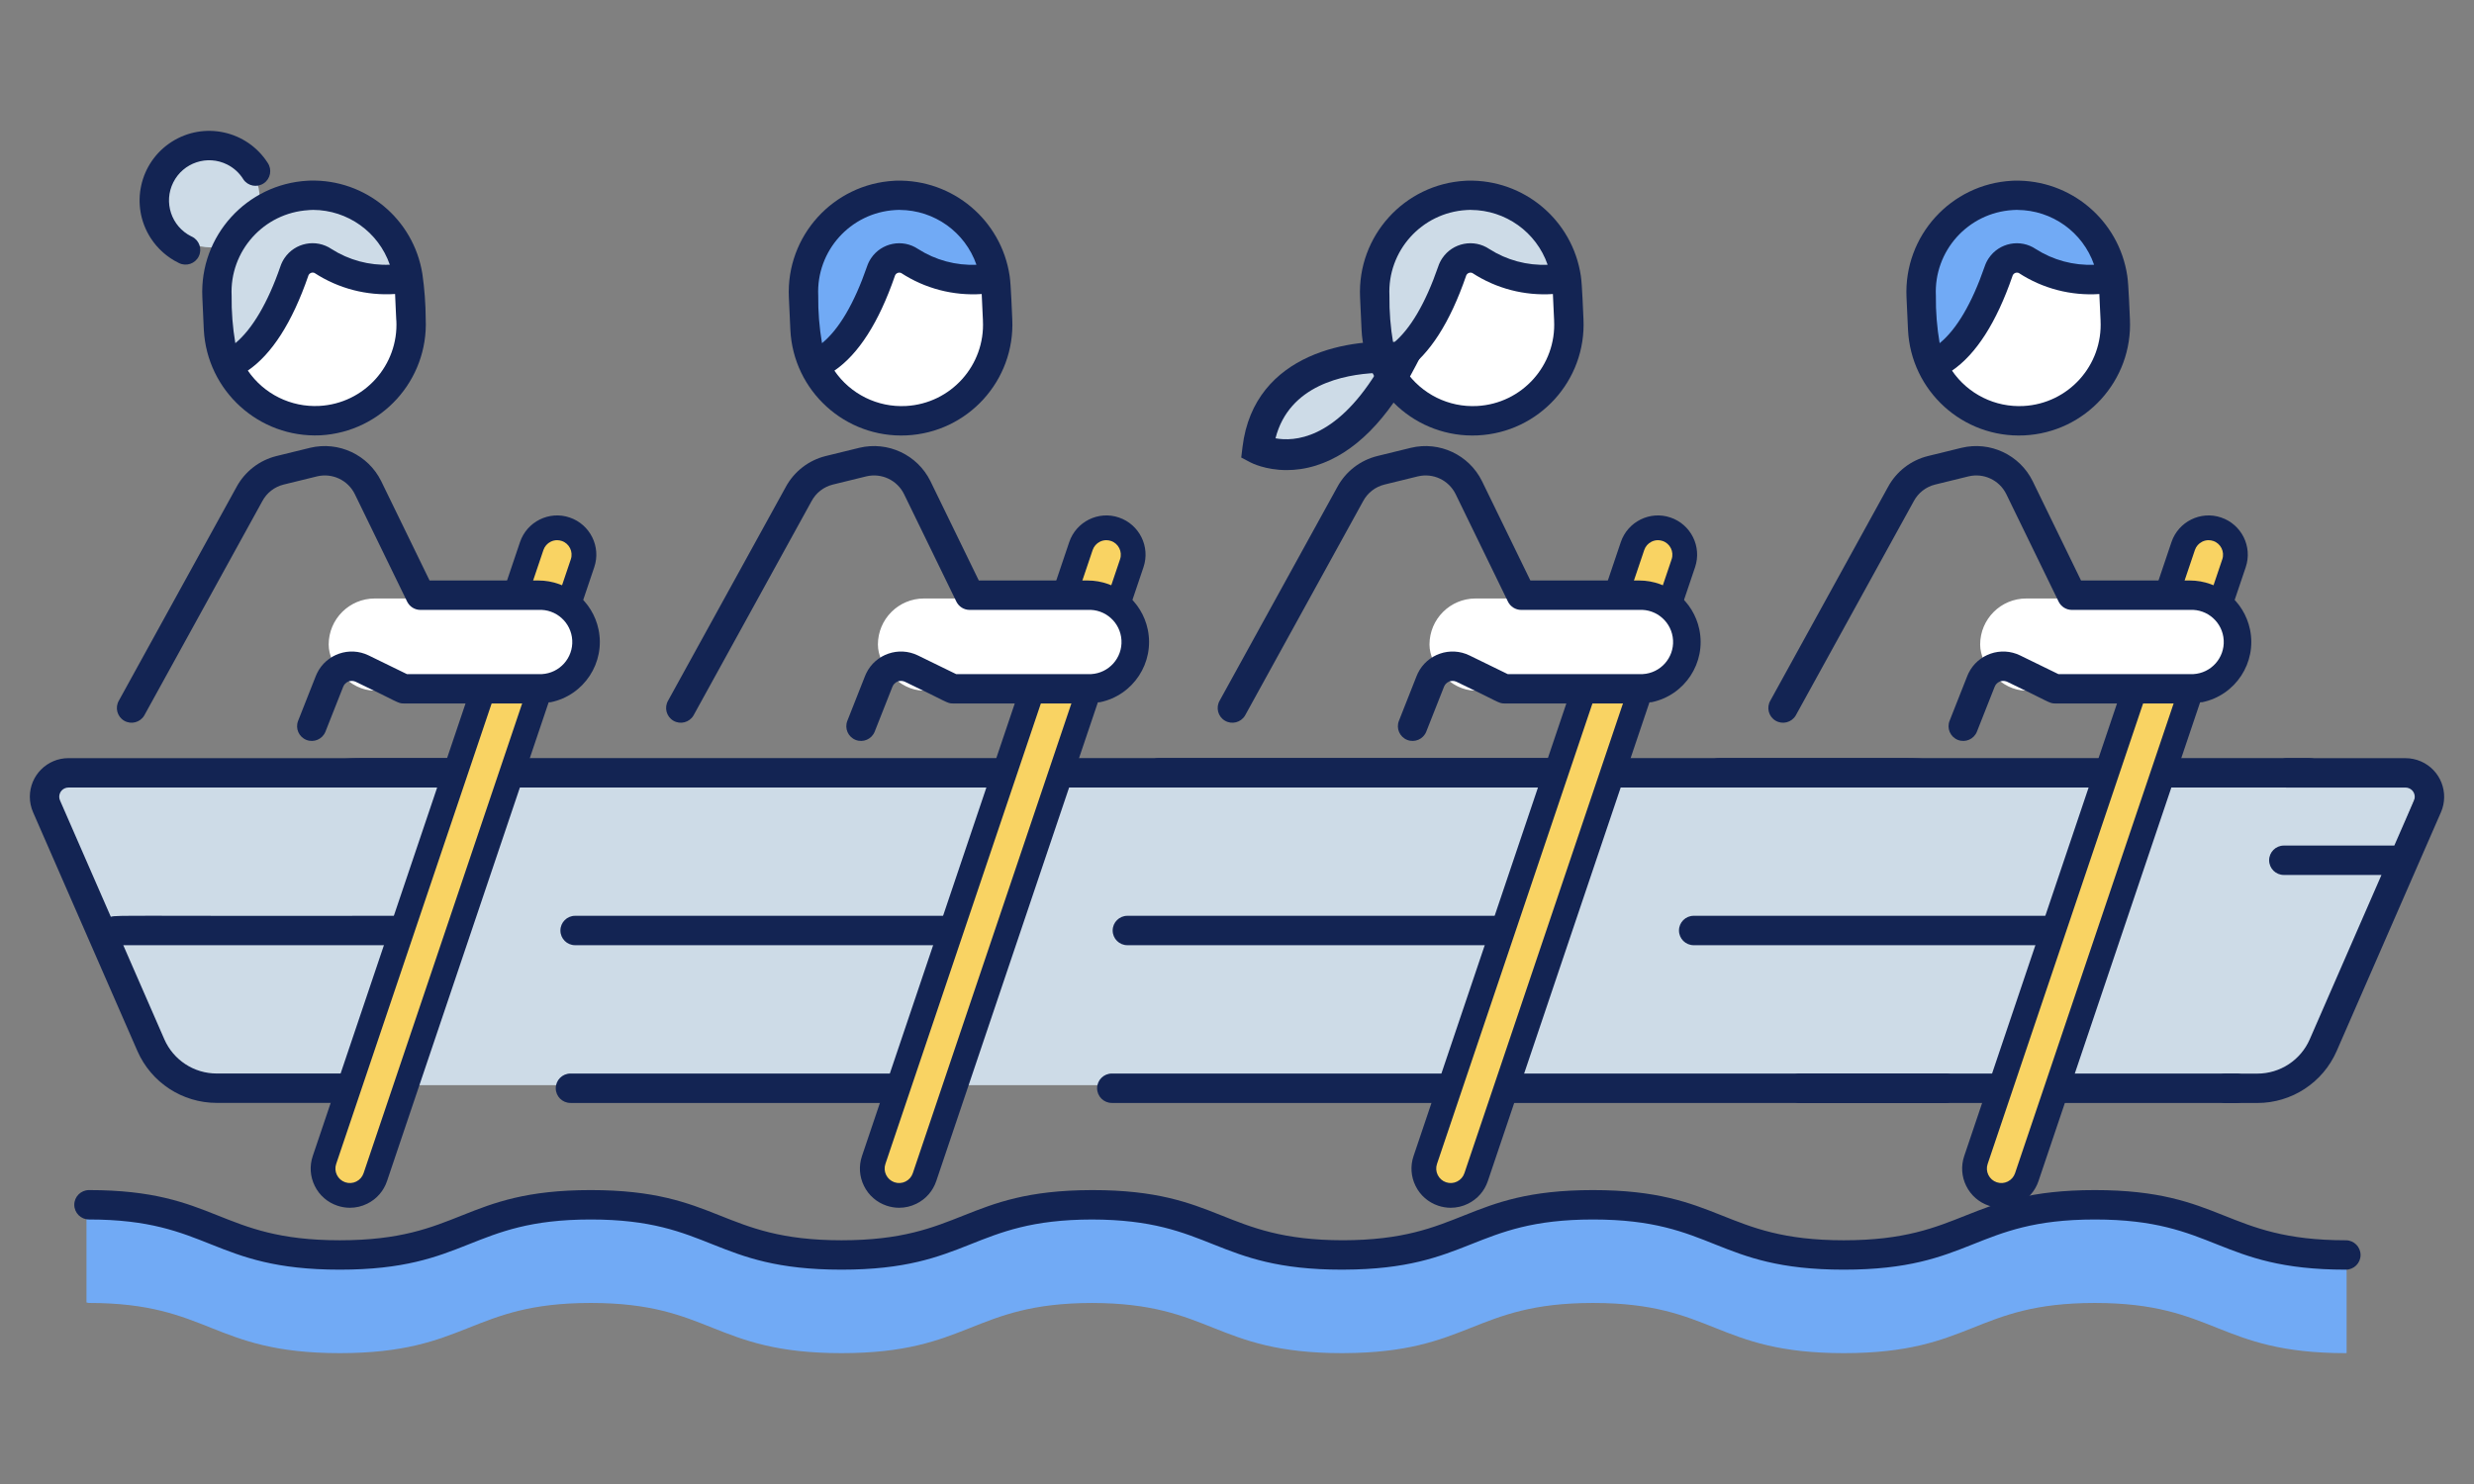
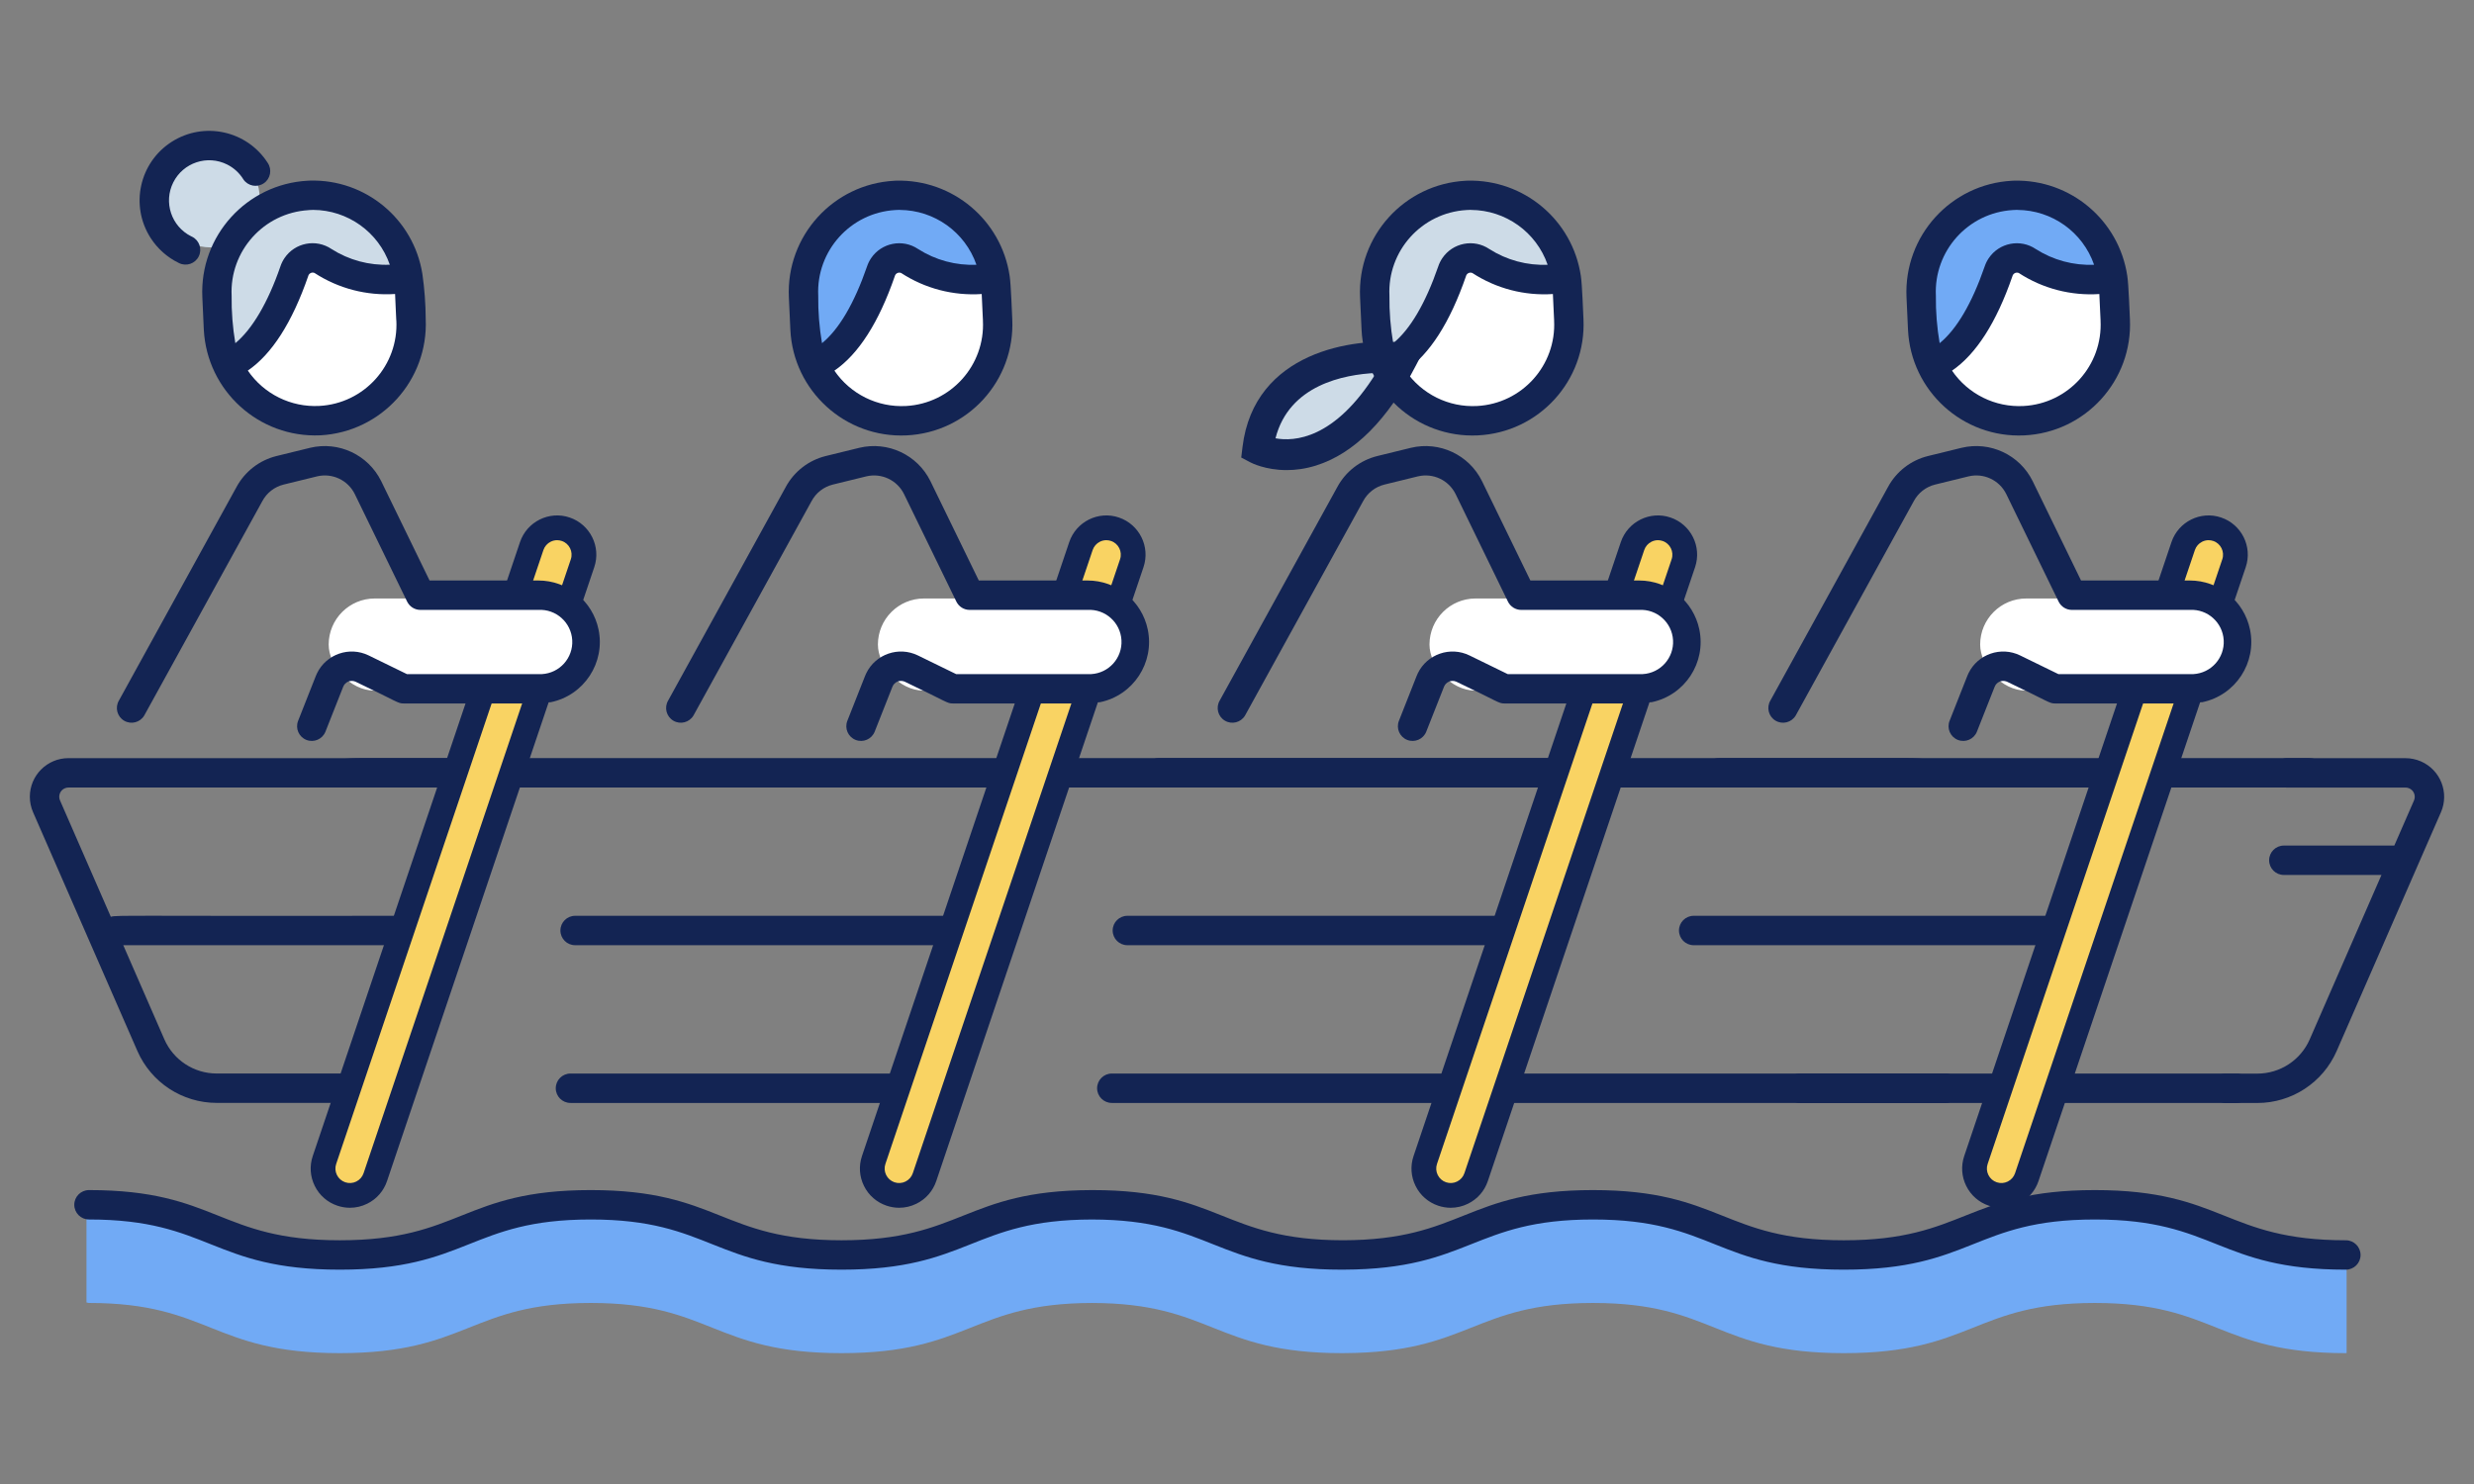
<svg xmlns="http://www.w3.org/2000/svg" id="_レイヤー_2" width="200" height="120" viewBox="0 0 200 120">
  <rect x="0" y="0" width="200" height="120" fill="#808080" stroke="none" />
  <g id="_レイヤー_2-2">
-     <polygon points="3.257 62.491 13.278 87.749 185.764 87.749 195.803 63.121 3.257 62.491" fill="#cddbe7" />
    <path d="M189.7,102.155c-.021-.001-.04-.012-.061-.012-9.791,0-9.9-4.058-20.292-4.058s-10.505,4.058-20.292,4.058-9.9-4.058-20.278-4.058-10.479,4.04-20.224,4.057c-9.729-.017-9.862-4.057-20.231-4.057-.018,0-.034,0-.052,0s-.034,0-.052,0c-.002,0-.004.001-.007.001-10.251.03-10.429,4.057-20.18,4.057s-9.9-4.058-20.278-4.058-10.477,4.058-20.284,4.058-9.9-4.058-20.276-4.058c-.072,0-.134.029-.202.041v7.194c.068.012.13.041.202.041,9.782,0,9.9,4.058,20.276,4.058s10.518-4.058,20.284-4.058,9.872,4.058,20.278,4.058c10.346,0,10.507-4.042,20.24-4.057,9.728.015,9.867,4.057,20.223,4.057.021,0,.04,0,.061,0,.021,0,.04,0,.061,0,.003,0,.005-.002.008-.002,10.231-.034,10.431-4.056,20.155-4.056,9.8,0,9.872,4.058,20.278,4.058s10.506-4.058,20.292-4.058,9.9,4.058,20.292,4.058c.021,0,.04-.011.061-.012v-7.251Z" fill="#71aaf5" />
    <circle cx="17.023" cy="16.035" r="3.971" fill="#cddbe7" />
    <path d="M111.247,28.943s-7.354-.005-9.483,6.578c0,0,5.51,2.452,8.174-1.385,2.664-3.838,1.309-5.193,1.309-5.193Z" fill="#cddbe7" />
    <path id="_パス_557" d="M5.535,63.682h30.575c.656,0,1.188-.532,1.188-1.189s-.532-1.188-1.188-1.188H5.535c-1.725,0-3.123,1.4-3.123,3.125,0,.429.089.854.261,1.248l8.437,19.313c1.115,2.546,3.63,4.191,6.409,4.192h14.269c.656,0,1.188-.532,1.188-1.188s-.532-1.189-1.188-1.189h-14.273c-1.834,0-3.494-1.086-4.229-2.767l-3.321-7.608h23.271c.656,0,1.188-.532,1.188-1.189s-.532-1.188-1.188-1.188c-22.527.037-23.826-.072-24.277.08l-4.106-9.407c-.166-.377.005-.816.382-.982.095-.042.197-.063.3-.063" fill="#132453" />
    <path id="_パス_558" d="M46.117,89.187h28.166c.656,0,1.189-.532,1.189-1.189s-.532-1.189-1.189-1.189h-28.166c-.656,0-1.189.532-1.189,1.189s.532,1.189,1.189,1.189" fill="#132453" />
    <path id="_パス_560" d="M158.218,62.491c-.002-.656-1.798-1.187-4.014-1.188H29.131c-2.218,0-4.016.532-4.016,1.189s1.798,1.188,4.016,1.188h125.07c2.218,0,4.014-.533,4.014-1.189" fill="#132453" />
    <path d="M189.639,100.292c-9.791,0-9.9-4.058-20.292-4.058s-10.505,4.058-20.292,4.058-9.9-4.058-20.278-4.058-10.479,4.04-20.224,4.057c-9.729-.017-9.862-4.057-20.231-4.057-.018,0-.034,0-.052,0s-.034,0-.052,0c-.002,0-.004.001-.007.001-10.251.03-10.429,4.057-20.18,4.057s-9.9-4.058-20.278-4.058-10.477,4.058-20.284,4.058-9.9-4.058-20.276-4.058c-.656,0-1.188.532-1.188,1.188s.532,1.189,1.188,1.189c9.782,0,9.9,4.058,20.276,4.058s10.518-4.058,20.284-4.058,9.872,4.058,20.278,4.058c10.346,0,10.507-4.042,20.24-4.057,9.728.015,9.867,4.057,20.223,4.057.021,0,.04,0,.061,0,.021,0,.04,0,.061,0,.003,0,.005-.002.008-.002,10.231-.034,10.431-4.056,20.155-4.056,9.8,0,9.872,4.058,20.278,4.058s10.506-4.058,20.292-4.058,9.9,4.058,20.292,4.058c.656,0,1.188-.532,1.188-1.188s-.532-1.189-1.188-1.189Z" fill="#132453" />
    <path id="_パス_565" d="M77.749,76.432c.656,0,1.189-.532,1.189-1.189s-.532-1.189-1.189-1.189h-31.256c-.656,0-1.189.532-1.189,1.189s.532,1.189,1.189,1.189h31.256Z" fill="#132453" />
    <path id="_パス_565-2" d="M122.394,76.432c.656,0,1.189-.532,1.189-1.189s-.532-1.189-1.189-1.189h-31.256c-.656,0-1.189.532-1.189,1.189s.532,1.189,1.189,1.189h31.256Z" fill="#132453" />
    <path id="_パス_565-3" d="M168.175,76.432c.656,0,1.189-.532,1.189-1.189s-.532-1.189-1.189-1.189h-31.256c-.656,0-1.189.532-1.189,1.189s.532,1.189,1.189,1.189h31.256Z" fill="#132453" />
    <path d="M25.888,35.202c4.944-.263,8.75-4.463,8.527-9.409-.007-1.22-.097-2.438-.27-3.646-.709-4.44-4.599-7.667-9.094-7.542l-.17.008c-4.943.264-8.748,4.464-8.524,9.409l.119,2.638c.26,4.95,4.465,8.764,9.417,8.541" fill="#132453" />
    <path d="M32.041,25.901c.193,3.63-2.593,6.729-6.223,6.923-2.294.122-4.486-.961-5.783-2.858,1.94-1.33,3.58-3.881,4.88-7.638.049-.201.251-.324.452-.275.02.005.04.012.059.02,1.93,1.257,4.215,1.853,6.513,1.7.007.159.1,2.291.1,2.132" fill="#fff" />
    <path d="M24.939,16.989c.085,0,.175,0,.374-.017,2.797.014,5.282,1.791,6.2,4.433-1.664.07-3.31-.373-4.714-1.27-1.253-.846-2.955-.516-3.801.737-.142.21-.254.439-.333.679-1.017,2.946-2.283,5.074-3.64,6.2-.216-1.267-.317-2.551-.3-3.836-.171-3.618,2.597-6.702,6.212-6.922" fill="#cddbe7" />
    <path id="_パス_567" d="M19.672,14.502c.367.545,1.105.689,1.65.322.545-.367.689-1.105.322-1.65h0c-1.674-2.615-5.152-3.378-7.767-1.704-2.615,1.674-3.378,5.152-1.704,7.767.563.879,1.359,1.584,2.3,2.037.589.291,1.302.049,1.593-.539.291-.589.049-1.302-.539-1.593-.025-.012-.05-.024-.075-.034-1.603-.805-2.249-2.756-1.444-4.359.805-1.603,2.756-2.249,4.359-1.444.538.27.99.685,1.306,1.197" fill="#132453" />
    <path d="M63.772,24.022l.121,2.637c.233,4.954,4.438,8.781,9.392,8.548,4.954-.233,8.781-4.438,8.548-9.392,0-.008,0-.016-.001-.024-.025-.4-.1-2.768-.212-3.482-.671-4.508-4.596-7.81-9.152-7.7l-.172.008c-4.942.265-8.747,4.465-8.524,9.409" fill="#132453" />
    <path d="M79.459,25.906c.194,3.63-2.592,6.73-6.222,6.924-2.295.123-4.487-.961-5.784-2.858,1.943-1.332,3.585-3.882,4.883-7.639.05-.203.255-.326.458-.276.019.005.038.011.056.019,1.929,1.257,4.215,1.853,6.512,1.7.007.159.105,2.289.1,2.13" fill="#fff" />
    <path d="M72.737,16.975c2.798.015,5.282,1.791,6.2,4.434-1.664.07-3.31-.374-4.713-1.271-1.255-.846-2.959-.514-3.805.742-.14.208-.251.434-.329.671-1.033,2.993-2.277,5.092-3.638,6.2-.218-1.269-.32-2.555-.305-3.842-.17-3.618,2.597-6.702,6.212-6.924.085,0,.175,0,.376-.017" fill="#71aaf5" />
    <path d="M109.948,24.022l.121,2.637c.233,4.954,4.438,8.781,9.392,8.548,4.954-.233,8.781-4.438,8.548-9.392,0-.008,0-.016-.001-.024-.025-.4-.1-2.768-.212-3.482-.671-4.508-4.596-7.81-9.152-7.7l-.172.008c-4.942.265-8.747,4.465-8.524,9.409" fill="#132453" />
    <path d="M125.634,25.906c.194,3.63-2.592,6.73-6.222,6.924-2.295.123-4.487-.961-5.784-2.858,1.943-1.332,3.585-3.882,4.883-7.639.05-.203.255-.326.458-.276.019.005.038.011.056.019,1.929,1.257,4.215,1.853,6.512,1.7.007.159.105,2.289.1,2.13" fill="#fff" />
    <path d="M118.913,16.975c2.798.015,5.282,1.791,6.2,4.434-1.664.07-3.31-.374-4.713-1.271-1.255-.846-2.959-.514-3.805.742-.14.208-.251.434-.329.671-1.033,2.993-2.277,5.092-3.638,6.2-.218-1.269-.32-2.555-.305-3.842-.17-3.618,2.597-6.702,6.212-6.924.085,0,.175,0,.376-.017" fill="#cddbe7" />
    <path id="_パス_558-2" d="M89.88,89.187h30.368c.656,0,1.189-.532,1.189-1.189s-.532-1.189-1.189-1.189h-30.368c-.656,0-1.189.532-1.189,1.189s.532,1.189,1.189,1.189" fill="#132453" />
    <path id="_パス_560-2" d="M131.866,62.491c0-.656-.532-1.187-1.188-1.188h-37.013c-.656,0-1.188.532-1.188,1.189s.532,1.188,1.188,1.188h37.012c.656,0,1.188-.533,1.188-1.189" fill="#132453" />
    <path id="_パス_558-3" d="M145.508,89.187h35.292c.656,0,1.189-.532,1.189-1.189s-.532-1.189-1.189-1.189h-35.292c-.656,0-1.189.532-1.189,1.189s.532,1.189,1.189,1.189" fill="#132453" />
    <path id="_パス_558-4" d="M121.998,89.187h35.292c.656,0,1.189-.532,1.189-1.189s-.532-1.189-1.189-1.189h-35.292c-.656,0-1.189.532-1.189,1.189s.532,1.189,1.189,1.189" fill="#132453" />
    <path id="_パス_559" d="M179.924,89.191h2.56c2.78-.001,5.296-1.647,6.41-4.194l8.433-19.314c.69-1.583-.034-3.425-1.617-4.115-.393-.171-.817-.26-1.246-.26h-9.559c-.656-.019-1.204.498-1.223,1.154s.498,1.204,1.154,1.223c.023,0,.046,0,.069,0h9.559c.413,0,.747.335.746.748,0,.103-.021.204-.062.298l-1.591,3.643h-8.93c-.656,0-1.189.532-1.189,1.189s.532,1.188,1.189,1.188h7.892l-5.8,13.294c-.735,1.682-2.396,2.769-4.231,2.769h-2.56c-.656,0-1.189.532-1.189,1.189s.532,1.188,1.189,1.188" fill="#132453" />
    <path id="_パス_560-3" d="M188.164,62.491c0-.656-.684-1.187-1.528-1.188h-47.609c-.844,0-1.529.532-1.529,1.189s.684,1.188,1.529,1.188h47.608c.844,0,1.528-.533,1.528-1.189" fill="#132453" />
    <path d="M154.123,24.022l.121,2.637c.233,4.954,4.438,8.781,9.392,8.548,4.954-.233,8.781-4.438,8.548-9.392,0-.008,0-.016-.001-.024-.025-.4-.1-2.768-.212-3.482-.671-4.508-4.596-7.81-9.152-7.7l-.172.008c-4.942.265-8.747,4.465-8.524,9.409" fill="#132453" />
    <path d="M169.809,25.906c.194,3.63-2.592,6.73-6.222,6.924-2.295.123-4.487-.961-5.784-2.858,1.943-1.332,3.585-3.882,4.883-7.639.05-.203.255-.326.458-.276.019.005.038.011.056.019,1.929,1.257,4.215,1.853,6.512,1.7.007.159.105,2.289.1,2.13" fill="#fff" />
    <path d="M163.088,16.975c2.798.015,5.282,1.791,6.2,4.434-1.664.07-3.31-.374-4.713-1.271-1.255-.846-2.959-.514-3.805.742-.14.208-.251.434-.329.671-1.033,2.993-2.277,5.092-3.638,6.2-.218-1.269-.32-2.555-.305-3.842-.17-3.618,2.597-6.702,6.212-6.924.085,0,.175,0,.376-.017" fill="#71aaf5" />
    <path d="M104.016,38.013c-1.717,0-2.846-.58-2.911-.614l-.763-.401.104-.855c.936-7.708,8.957-8.881,13.057-8.429l1.809.2-.836,1.616c-2.285,4.416-5.005,7.146-8.084,8.113-.868.272-1.671.37-2.375.37ZM103.112,35.443c1.502.275,4.784.094,8.135-5.284-2.626.12-7.038.981-8.135,5.284Z" fill="#132453" />
    <rect x="34.493" y="41.306" width="4.337" height="56.732" rx="2.169" ry="2.169" transform="translate(24.204 -8.065) rotate(18.649)" fill="#f9d363" />
    <path d="M28.288,97.664c-.341,0-.684-.057-1.016-.169h0c-.803-.271-1.451-.837-1.826-1.596-.376-.758-.434-1.617-.163-2.419l16.754-49.644c.559-1.655,2.36-2.552,4.015-1.989,1.655.559,2.548,2.359,1.989,4.015l-16.754,49.644c-.271.803-.837,1.451-1.596,1.827-.443.22-.922.331-1.403.331ZM45.038,43.681c-.178,0-.354.041-.518.122-.28.139-.489.378-.589.673l-16.754,49.644c-.1.296-.078.613.061.893.139.28.378.489.673.589h0c.296.099.612.08.892-.06.279-.139.489-.378.589-.674l16.754-49.644c.206-.611-.123-1.275-.733-1.481-.123-.041-.249-.062-.375-.062Z" fill="#132453" />
    <rect x="26.571" y="48.395" width="20.613" height="7.452" rx="3.726" ry="3.726" fill="#fff" />
    <path id="_パス_562" d="M44.529,56.782c2.689-.559,4.416-3.192,3.857-5.881-.479-2.306-2.511-3.96-4.866-3.961h-8.793l-3.908-8.029c-1.051-2.133-3.439-3.255-5.752-2.7l-2.7.662c-1.393.34-2.576,1.257-3.254,2.521l-9.5,17.255c-.333.566-.145,1.295.421,1.628.566.333,1.294.145,1.628-.421.012-.02.023-.041.034-.062l9.51-17.269c.359-.673.987-1.161,1.728-1.343l2.7-.662c1.225-.292,2.489.301,3.047,1.43l4.234,8.7c.199.408.614.668,1.069.668h9.536c1.434-.08,2.66,1.018,2.74,2.452.08,1.434-1.018,2.661-2.452,2.74-.096.005-.192.005-.288,0h-10.624l-3.091-1.509c-1.551-.756-3.421-.111-4.177,1.44-.035.072-.068.146-.097.22l-1.432,3.628c-.241.61.058,1.3.669,1.542.61.241,1.3-.058,1.542-.668l1.433-3.629c.15-.384.583-.573.966-.423.018.007.036.015.054.023,3.422,1.628,3.383,1.75,3.86,1.75h9.473" fill="#132453" />
    <rect x="78.893" y="41.306" width="4.337" height="56.732" rx="2.169" ry="2.169" transform="translate(26.535 -22.263) rotate(18.649)" fill="#f9d363" />
    <path d="M72.688,97.664c-.341,0-.684-.057-1.016-.169h0c-.803-.271-1.451-.837-1.826-1.596-.376-.758-.434-1.617-.163-2.419l16.754-49.644c.559-1.655,2.36-2.552,4.015-1.989,1.655.559,2.548,2.359,1.989,4.015l-16.754,49.644c-.271.803-.837,1.451-1.596,1.827-.443.22-.922.331-1.403.331ZM89.438,43.681c-.178,0-.354.041-.518.122-.28.139-.489.378-.589.673l-16.754,49.644c-.1.296-.078.613.061.893.139.28.378.489.673.589h0c.296.099.612.08.892-.06.279-.139.489-.378.589-.674l16.754-49.644c.206-.611-.123-1.275-.733-1.481-.123-.041-.249-.062-.375-.062Z" fill="#132453" />
    <rect x="70.971" y="48.395" width="20.613" height="7.452" rx="3.726" ry="3.726" fill="#fff" />
    <path id="_パス_562-2" d="M88.929,56.782c2.689-.559,4.416-3.192,3.857-5.881-.479-2.306-2.511-3.96-4.866-3.961h-8.793l-3.908-8.029c-1.051-2.133-3.439-3.255-5.752-2.7l-2.7.662c-1.393.34-2.576,1.257-3.254,2.521l-9.5,17.255c-.333.566-.145,1.295.421,1.628.566.333,1.294.145,1.628-.421.012-.02.023-.041.034-.062l9.51-17.269c.359-.673.987-1.161,1.728-1.343l2.7-.662c1.225-.292,2.489.301,3.047,1.43l4.234,8.7c.199.408.614.668,1.069.668h9.536c1.434-.08,2.66,1.018,2.74,2.452.08,1.434-1.018,2.661-2.452,2.74-.096.005-.192.005-.288,0h-10.624l-3.091-1.509c-1.551-.756-3.421-.111-4.177,1.44-.035.072-.068.146-.097.22l-1.432,3.628c-.241.61.058,1.3.669,1.542.61.241,1.3-.058,1.542-.668l1.433-3.629c.15-.384.583-.573.966-.423.018.007.036.015.054.023,3.422,1.628,3.383,1.75,3.86,1.75h9.473" fill="#132453" />
    <rect x="123.483" y="41.306" width="4.337" height="56.732" rx="2.169" ry="2.169" transform="translate(28.876 -36.521) rotate(18.649)" fill="#f9d363" />
    <path d="M117.278,97.664c-.341,0-.684-.057-1.016-.169h0c-.803-.271-1.451-.837-1.826-1.596-.376-.758-.434-1.617-.163-2.419l16.754-49.644c.559-1.655,2.36-2.552,4.015-1.989,1.655.559,2.548,2.359,1.989,4.015l-16.754,49.644c-.271.803-.837,1.451-1.596,1.827-.443.22-.922.331-1.403.331ZM134.028,43.681c-.178,0-.354.041-.518.122-.28.139-.489.378-.589.673l-16.754,49.644c-.1.296-.078.613.061.893.139.28.378.489.673.589h0c.296.099.612.08.892-.06.279-.139.489-.378.589-.674l16.754-49.644c.206-.611-.123-1.275-.733-1.481-.123-.041-.249-.062-.375-.062Z" fill="#132453" />
    <rect x="115.561" y="48.395" width="20.613" height="7.452" rx="3.726" ry="3.726" fill="#fff" />
    <path id="_パス_562-3" d="M133.519,56.782c2.689-.559,4.416-3.192,3.857-5.881-.479-2.306-2.511-3.96-4.866-3.961h-8.793l-3.908-8.029c-1.051-2.133-3.439-3.255-5.752-2.7l-2.7.662c-1.393.34-2.576,1.257-3.254,2.521l-9.5,17.255c-.333.566-.145,1.295.421,1.628.566.333,1.294.145,1.628-.421.012-.02.023-.041.034-.062l9.51-17.269c.359-.673.987-1.161,1.728-1.343l2.7-.662c1.225-.292,2.489.301,3.047,1.43l4.234,8.7c.199.408.614.668,1.069.668h9.536c1.434-.08,2.66,1.018,2.74,2.452.08,1.434-1.018,2.661-2.452,2.74-.096.005-.192.005-.288,0h-10.624l-3.091-1.509c-1.551-.756-3.421-.111-4.177,1.44-.035.072-.068.146-.097.22l-1.432,3.628c-.241.61.058,1.3.669,1.542.61.241,1.3-.058,1.542-.668l1.433-3.629c.15-.384.583-.573.966-.423.018.007.036.015.054.023,3.422,1.628,3.383,1.75,3.86,1.75h9.473" fill="#132453" />
    <rect x="167.999" y="41.306" width="4.337" height="56.732" rx="2.169" ry="2.169" transform="translate(31.213 -50.756) rotate(18.649)" fill="#f9d363" />
    <path d="M161.794,97.664c-.341,0-.684-.057-1.016-.169h0c-.803-.271-1.451-.837-1.826-1.596-.376-.758-.434-1.617-.163-2.419l16.754-49.644c.559-1.655,2.36-2.552,4.015-1.989,1.655.559,2.548,2.359,1.989,4.015l-16.754,49.644c-.271.803-.837,1.451-1.596,1.827-.443.22-.922.331-1.403.331ZM178.544,43.681c-.178,0-.354.041-.518.122-.28.139-.489.378-.589.673l-16.754,49.644c-.1.296-.078.613.061.893.139.28.378.489.673.589h0c.296.099.612.08.892-.06.279-.139.489-.378.589-.674l16.754-49.644c.206-.611-.123-1.275-.733-1.481-.123-.041-.249-.062-.375-.062Z" fill="#132453" />
    <rect x="160.077" y="48.395" width="20.613" height="7.452" rx="3.726" ry="3.726" fill="#fff" />
    <path id="_パス_562-4" d="M178.035,56.782c2.689-.559,4.416-3.192,3.857-5.881-.479-2.306-2.511-3.96-4.866-3.961h-8.793l-3.908-8.029c-1.051-2.133-3.439-3.255-5.752-2.7l-2.7.662c-1.393.34-2.576,1.257-3.254,2.521l-9.5,17.255c-.333.566-.145,1.295.421,1.628.566.333,1.294.145,1.628-.421.012-.02.023-.041.034-.062l9.51-17.269c.359-.673.987-1.161,1.728-1.343l2.7-.662c1.225-.292,2.489.301,3.047,1.43l4.234,8.7c.199.408.614.668,1.069.668h9.536c1.434-.08,2.66,1.018,2.74,2.452.08,1.434-1.018,2.661-2.452,2.74-.096.005-.192.005-.288,0h-10.624l-3.091-1.509c-1.551-.756-3.421-.111-4.177,1.44-.035.072-.068.146-.097.22l-1.432,3.628c-.241.61.058,1.3.669,1.542.61.241,1.3-.058,1.542-.668l1.433-3.629c.15-.384.583-.573.966-.423.018.007.036.015.054.023,3.422,1.628,3.383,1.75,3.86,1.75h9.473" fill="#132453" />
    <rect width="200" height="120" fill="none" />
  </g>
</svg>